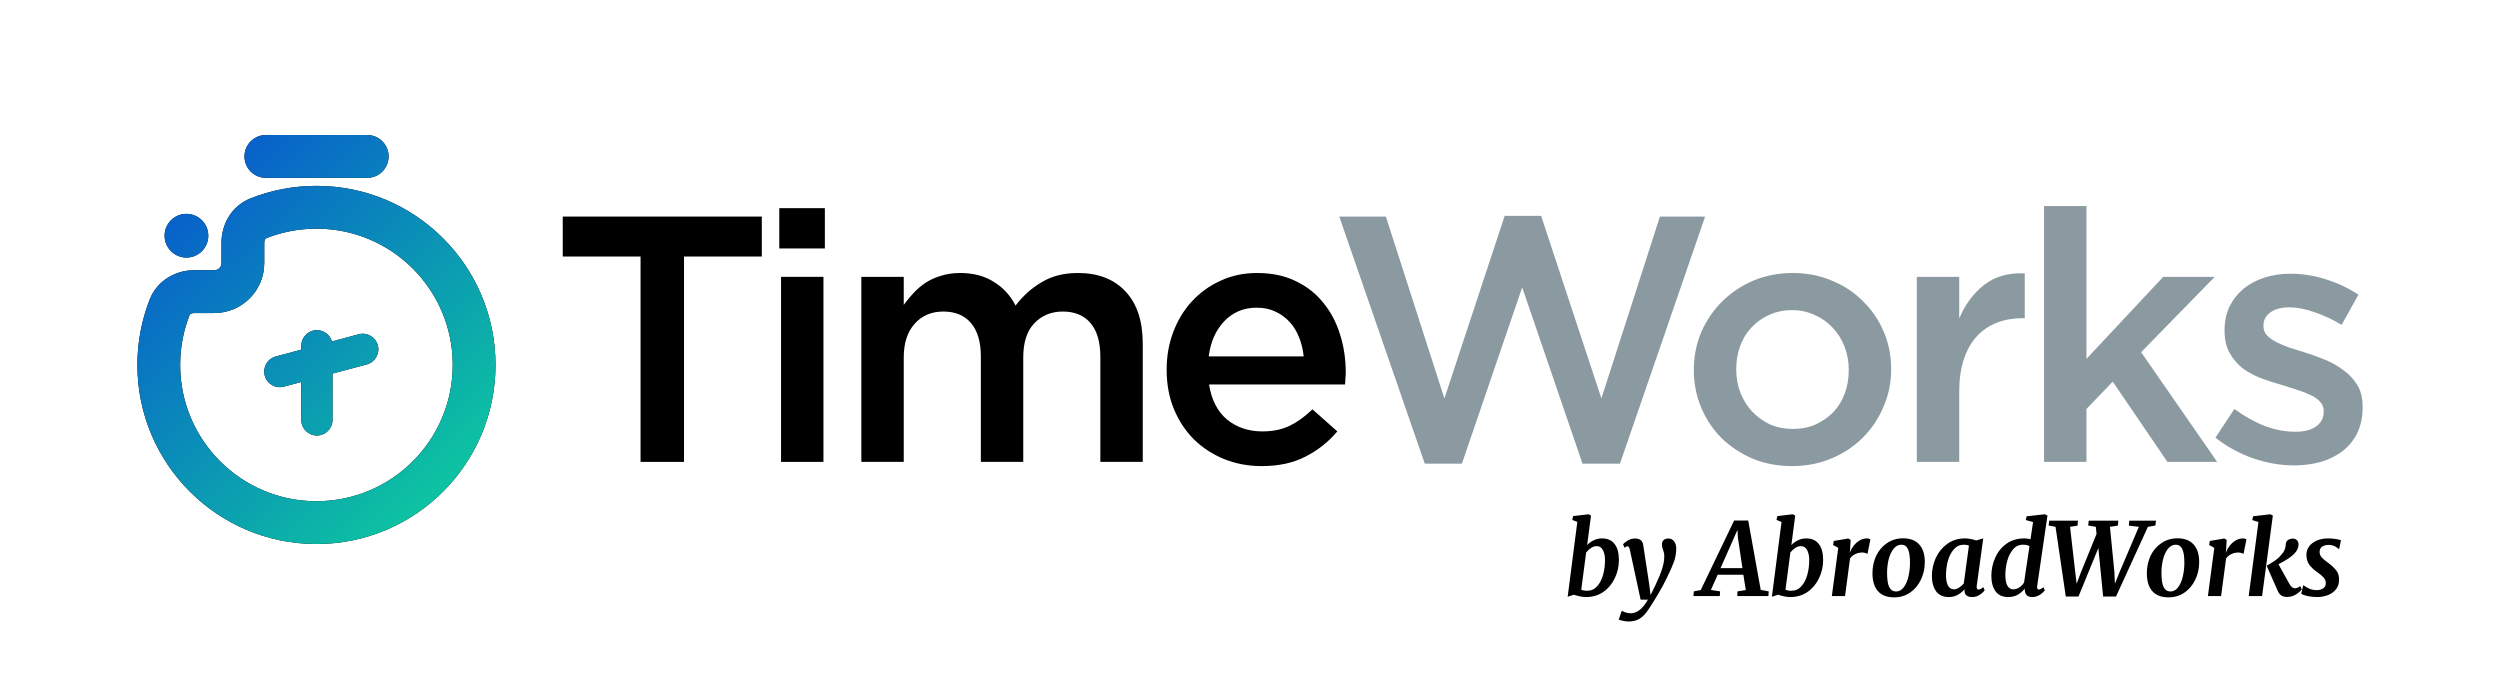
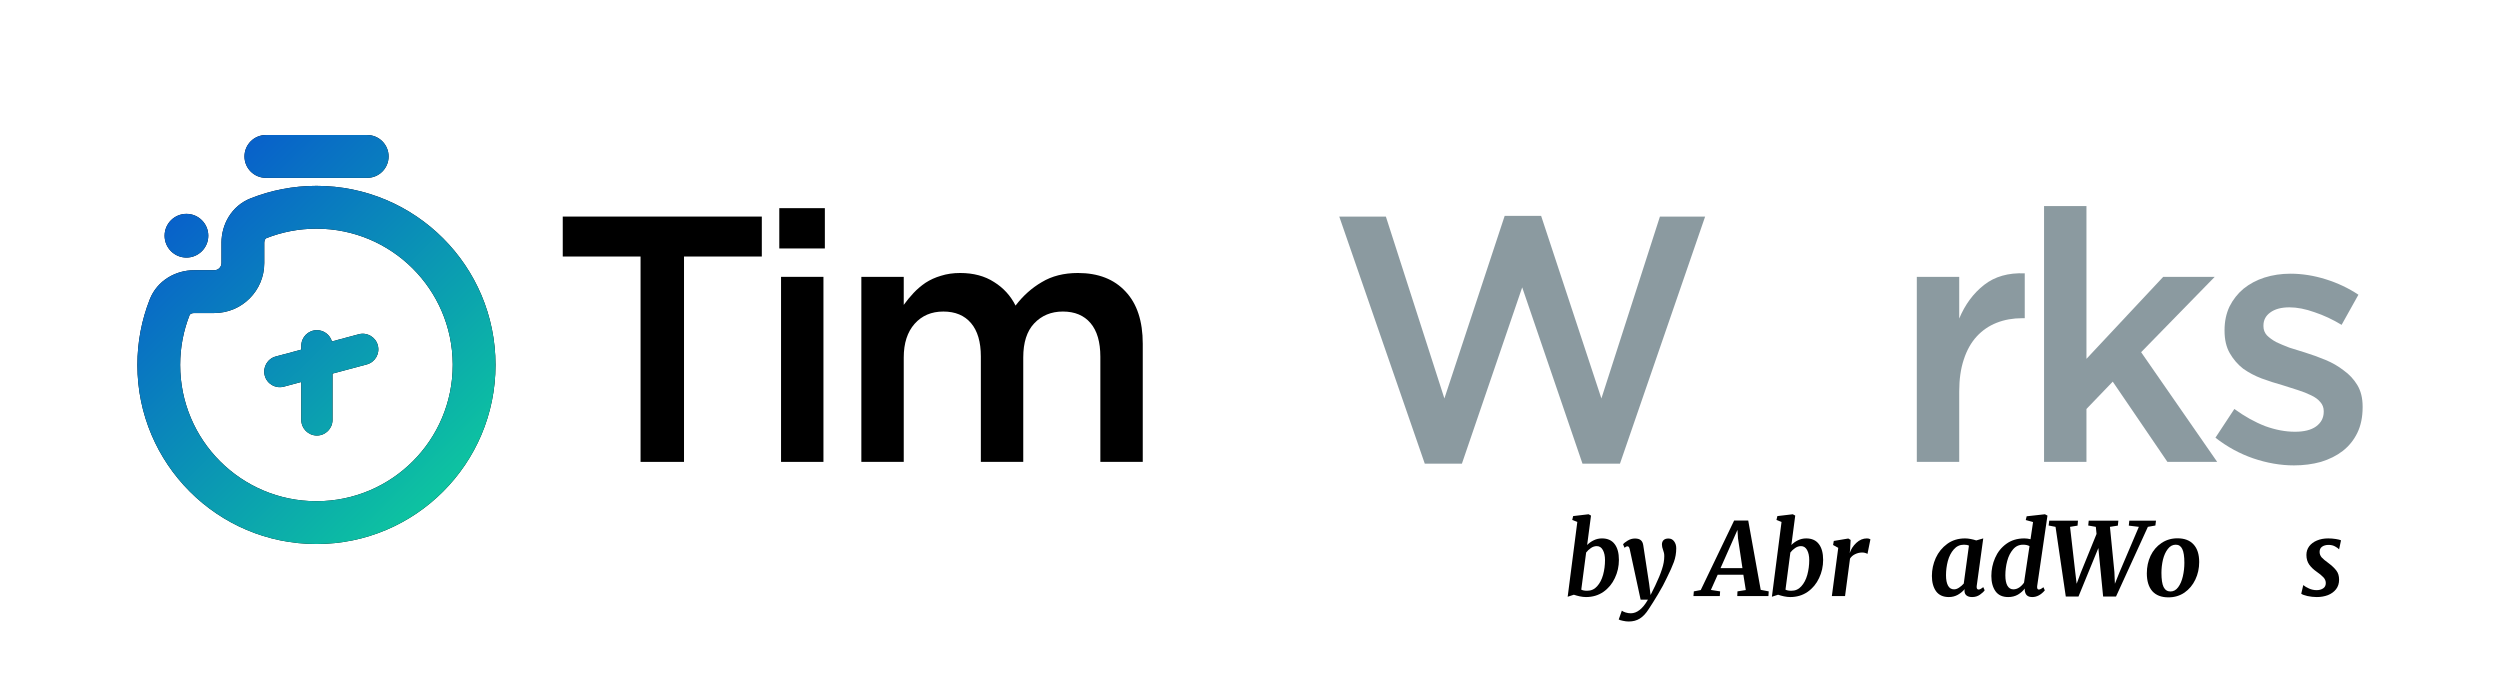
<svg xmlns="http://www.w3.org/2000/svg" width="3203" height="880" viewBox="0 0 3203 880" fill="none">
  <path d="M2996.84 703.845C2995.8 702.631 2994.07 701.375 2991.64 700.075C2989.3 698.775 2986.57 698.125 2983.45 698.125C2979.99 698.125 2977.17 698.905 2975 700.465C2972.92 701.938 2971.88 704.148 2971.88 707.095C2971.88 709.695 2972.75 712.035 2974.48 714.115C2976.3 716.108 2979.21 718.535 2983.19 721.395C2987.61 724.688 2990.99 727.895 2993.33 731.015C2995.67 734.048 2996.84 737.948 2996.84 742.715C2996.84 747.481 2995.54 751.555 2992.94 754.935C2990.34 758.228 2986.88 760.741 2982.54 762.475C2978.21 764.121 2973.44 764.945 2968.24 764.945C2964.34 764.945 2960.36 764.511 2956.28 763.645C2952.21 762.691 2949.57 761.695 2948.35 760.655L2950.95 749.605C2952.77 751.165 2955.24 752.638 2958.36 754.025C2961.48 755.411 2964.73 756.105 2968.11 756.105C2971.32 756.105 2974.05 755.368 2976.3 753.895C2978.64 752.421 2979.81 750.125 2979.81 747.005C2979.81 744.318 2978.82 741.891 2976.82 739.725C2974.83 737.558 2971.84 735.088 2967.85 732.315C2964.21 729.801 2961.14 726.855 2958.62 723.475C2956.2 720.008 2954.98 715.848 2954.98 710.995C2954.98 706.835 2956.15 703.151 2958.49 699.945C2960.92 696.738 2964.21 694.268 2968.37 692.535C2972.62 690.715 2977.47 689.805 2982.93 689.805C2986.14 689.805 2989.39 690.065 2992.68 690.585C2995.98 691.105 2998.19 691.668 2999.31 692.275L2996.84 703.845Z" fill="black" />
-   <path d="M2911.98 660.555L2898.2 763.645H2881.04L2893.52 668.875L2885.59 666.275L2886.63 661.465L2908.73 658.865L2911.98 660.555ZM2907.17 722.955C2910.98 720.789 2914.23 718.665 2916.92 716.585C2919.61 714.505 2922.29 711.689 2924.98 708.135C2927.15 705.102 2928.32 701.635 2928.49 697.735C2928.58 695.049 2929.53 693.099 2931.35 691.885C2933.26 690.672 2935.34 690.065 2937.59 690.065C2939.84 690.065 2941.62 690.759 2942.92 692.145C2944.22 693.532 2944.87 695.265 2944.87 697.345C2944.96 700.465 2943.87 703.629 2941.62 706.835C2939.28 709.869 2936.03 712.772 2931.87 715.545C2927.8 718.319 2923.55 720.745 2919.13 722.825L2933.17 748.045C2934.21 749.865 2935.34 751.295 2936.55 752.335C2937.85 753.289 2939.02 753.765 2940.06 753.765C2941.01 753.765 2942.1 753.549 2943.31 753.115C2944.61 752.595 2945.82 751.859 2946.95 750.905L2949.03 755.065C2947.56 757.232 2945.09 759.399 2941.62 761.565C2938.15 763.732 2934.38 764.815 2930.31 764.815C2927.28 764.815 2924.81 764.209 2922.9 762.995C2921.08 761.782 2919.61 759.962 2918.48 757.535L2904.05 724.905L2907.17 722.955Z" fill="black" />
-   <path d="M2851.65 708.525C2853.29 703.585 2856.11 699.251 2860.1 695.525C2864.17 691.711 2868.72 689.805 2873.75 689.805C2875.48 689.805 2876.95 690.195 2878.17 690.975L2874.4 709.695C2873.88 709.261 2873.01 708.871 2871.8 708.525C2870.67 708.091 2869.28 707.875 2867.64 707.875C2864.52 707.875 2861.53 708.568 2858.67 709.955C2855.81 711.255 2853.6 713.161 2852.04 715.675L2845.67 763.645H2828.77L2836.96 701.895L2830.33 698.255L2831.24 693.055L2849.83 689.935L2852.82 691.755L2852.17 703.585L2851.65 708.525Z" fill="black" />
  <path d="M2789.78 689.674C2798.8 689.674 2805.69 692.317 2810.45 697.604C2815.22 702.804 2817.6 710.3 2817.6 720.094C2817.6 728.154 2815.96 735.65 2812.66 742.584C2809.37 749.517 2804.73 755.064 2798.75 759.224C2792.77 763.297 2785.93 765.334 2778.21 765.334C2769.2 765.334 2762.31 762.69 2757.54 757.404C2752.86 752.03 2750.52 744.404 2750.52 734.524C2750.52 726.377 2752.13 718.88 2755.33 712.034C2758.63 705.187 2763.26 699.77 2769.24 695.784C2775.22 691.71 2782.07 689.674 2789.78 689.674ZM2787.57 697.864C2783.59 697.864 2780.21 699.684 2777.43 703.324C2774.66 706.877 2772.58 711.427 2771.19 716.974C2769.89 722.52 2769.24 728.197 2769.24 734.004C2769.24 742.237 2770.15 748.26 2771.97 752.074C2773.88 755.887 2776.83 757.794 2780.81 757.794C2784.71 757.794 2788.01 755.974 2790.69 752.334C2793.38 748.694 2795.37 744.057 2796.67 738.424C2797.97 732.79 2798.62 727.027 2798.62 721.134C2798.62 712.9 2797.71 706.964 2795.89 703.324C2794.16 699.684 2791.39 697.864 2787.57 697.864Z" fill="black" />
  <path d="M2662.29 667.055L2661.77 673.425L2652.15 674.985L2658.78 732.835L2660.6 747.915L2665.8 734.005L2686.08 684.085L2685.17 674.985L2675.42 673.295L2676.07 667.055H2714.03L2713.38 673.425L2703.24 674.985L2708.96 732.835L2709.61 747.915L2715.33 733.615L2740.29 674.985L2727.42 673.425L2728.07 667.055H2762.26L2761.48 673.295L2751.86 674.985L2711.04 764.295H2694.53L2688.42 702.155L2662.94 764.295H2646.69L2633.56 674.985L2624.72 673.295L2625.5 667.055H2662.29Z" fill="black" />
  <path d="M2610.08 750.515C2610 750.862 2609.95 751.382 2609.95 752.075C2609.95 754.242 2610.69 755.325 2612.16 755.325C2613.64 755.325 2615.59 754.329 2618.01 752.335L2619.83 756.365C2614.98 762.085 2609.61 764.945 2603.71 764.945C2600.68 764.945 2598.38 764.209 2596.82 762.735C2595.26 761.262 2594.35 759.009 2594.09 755.975V754.025C2591.93 757.059 2589.02 759.659 2585.38 761.825C2581.74 763.905 2577.58 764.945 2572.9 764.945C2565.62 764.945 2560.21 762.475 2556.65 757.535C2553.1 752.509 2551.32 745.965 2551.32 737.905C2551.32 729.845 2552.93 722.132 2556.13 714.765C2559.34 707.399 2564.11 701.419 2570.43 696.825C2576.85 692.145 2584.56 689.805 2593.57 689.805C2596.09 689.805 2598.73 690.152 2601.5 690.845L2604.75 668.875L2595.39 666.275L2596.56 661.465L2619.96 658.865L2623.21 660.555L2610.08 750.515ZM2600.2 699.685C2598.04 698.472 2595.31 697.865 2592.01 697.865C2586.73 697.865 2582.39 699.902 2579.01 703.975C2575.63 707.962 2573.16 712.945 2571.6 718.925C2570.04 724.905 2569.26 730.972 2569.26 737.125C2569.26 742.845 2570.13 747.265 2571.86 750.385C2573.68 753.505 2576.24 755.065 2579.53 755.065C2582.22 755.065 2584.78 754.242 2587.2 752.595C2589.63 750.862 2591.62 748.825 2593.18 746.485L2600.2 699.685Z" fill="black" />
  <path d="M2532.61 750.385C2532.53 750.731 2532.48 751.251 2532.48 751.945C2532.48 754.198 2533.35 755.325 2535.08 755.325C2536.47 755.325 2538.42 754.285 2540.93 752.205L2542.75 756.235C2541.63 757.968 2539.59 759.875 2536.64 761.955C2533.78 763.948 2530.45 764.945 2526.63 764.945C2523.69 764.945 2521.35 764.295 2519.61 762.995C2517.88 761.695 2516.97 759.701 2516.88 757.015L2517.14 754.805C2514.72 757.665 2511.77 760.091 2508.3 762.085C2504.84 763.991 2501.02 764.945 2496.86 764.945C2489.58 764.945 2484.12 762.475 2480.48 757.535C2476.93 752.508 2475.15 745.965 2475.15 737.905C2475.15 729.931 2476.8 722.261 2480.09 714.895C2483.47 707.528 2488.37 701.505 2494.78 696.825C2501.2 692.145 2508.82 689.805 2517.66 689.805C2519.92 689.805 2522.34 690.065 2524.94 690.585C2527.63 691.105 2529.97 691.711 2531.96 692.405L2540.93 689.805L2532.61 750.385ZM2522.6 699.035C2520.96 698.255 2518.83 697.865 2516.23 697.865C2511.03 697.865 2506.7 699.858 2503.23 703.845C2499.77 707.745 2497.21 712.728 2495.56 718.795C2494 724.775 2493.22 730.841 2493.22 736.995C2493.22 742.715 2494.09 747.178 2495.82 750.385C2497.56 753.505 2500.11 755.065 2503.49 755.065C2505.66 755.065 2507.83 754.328 2509.99 752.855C2512.25 751.381 2514.24 749.648 2515.97 747.655L2522.6 699.035Z" fill="black" />
-   <path d="M2438.25 689.674C2447.27 689.674 2454.16 692.317 2458.92 697.604C2463.69 702.804 2466.07 710.3 2466.07 720.094C2466.07 728.154 2464.43 735.65 2461.13 742.584C2457.84 749.517 2453.2 755.064 2447.22 759.224C2441.24 763.297 2434.4 765.334 2426.68 765.334C2417.67 765.334 2410.78 762.69 2406.01 757.404C2401.33 752.03 2398.99 744.404 2398.99 734.524C2398.99 726.377 2400.6 718.88 2403.8 712.034C2407.1 705.187 2411.73 699.77 2417.71 695.784C2423.69 691.71 2430.54 689.674 2438.25 689.674ZM2436.04 697.864C2432.06 697.864 2428.68 699.684 2425.9 703.324C2423.13 706.877 2421.05 711.427 2419.66 716.974C2418.36 722.52 2417.71 728.197 2417.71 734.004C2417.71 742.237 2418.62 748.26 2420.44 752.074C2422.35 755.887 2425.3 757.794 2429.28 757.794C2433.18 757.794 2436.48 755.974 2439.16 752.334C2441.85 748.694 2443.84 744.057 2445.14 738.424C2446.44 732.79 2447.09 727.027 2447.09 721.134C2447.09 712.9 2446.18 706.964 2444.36 703.324C2442.63 699.684 2439.86 697.864 2436.04 697.864Z" fill="black" />
  <path d="M2369.86 708.525C2371.51 703.585 2374.32 699.251 2378.31 695.525C2382.38 691.711 2386.93 689.805 2391.96 689.805C2393.69 689.805 2395.17 690.195 2396.38 690.975L2392.61 709.695C2392.09 709.261 2391.22 708.871 2390.01 708.525C2388.88 708.091 2387.5 707.875 2385.85 707.875C2382.73 707.875 2379.74 708.568 2376.88 709.955C2374.02 711.255 2371.81 713.161 2370.25 715.675L2363.88 763.645H2346.98L2355.17 701.895L2348.54 698.255L2349.45 693.055L2368.04 689.935L2371.03 691.755L2370.38 703.585L2369.86 708.525Z" fill="black" />
  <path d="M2295.11 698.255C2297.45 695.829 2300.22 693.835 2303.43 692.275C2306.72 690.629 2310.28 689.805 2314.09 689.805C2321.28 689.805 2326.7 692.232 2330.34 697.085C2333.98 701.852 2335.8 708.612 2335.8 717.365C2335.8 725.599 2334.07 733.355 2330.6 740.635C2327.22 747.915 2322.32 753.809 2315.91 758.315C2309.5 762.735 2302.04 764.945 2293.55 764.945C2291.12 764.945 2288.48 764.642 2285.62 764.035C2282.85 763.429 2280.33 762.735 2278.08 761.955L2270.15 764.555L2282.5 668.745L2276 666.145L2277.17 661.205L2296.93 658.865L2300.05 660.555L2295.11 698.255ZM2287.57 755.455C2289.3 756.409 2291.82 756.885 2295.11 756.885C2300.22 756.885 2304.47 754.979 2307.85 751.165C2311.32 747.352 2313.87 742.455 2315.52 736.475C2317.17 730.409 2317.99 724.125 2317.99 717.625C2317.99 712.339 2317.08 708.049 2315.26 704.755C2313.44 701.375 2310.84 699.685 2307.46 699.685C2304.77 699.685 2302.26 700.509 2299.92 702.155C2297.58 703.715 2295.54 705.622 2293.81 707.875L2287.57 755.455Z" fill="black" />
  <path d="M2239.83 666.924L2255.82 755.714L2266.09 757.664L2265.7 763.644H2225.79L2226.05 757.664L2236.71 755.974L2233.59 736.344H2200.7L2191.99 755.844L2203.82 757.664L2203.43 763.644H2169.63L2170.15 757.664L2178.99 755.974L2221.76 666.924H2239.83ZM2204.34 727.894H2232.42L2226.7 689.544L2226.05 678.884L2204.34 727.894Z" fill="black" />
  <path d="M2088.06 703.844C2087.71 702.37 2087.32 701.374 2086.89 700.854C2086.46 700.247 2085.89 699.944 2085.2 699.944C2084.07 699.944 2082.77 700.55 2081.3 701.764L2079.48 697.344C2080.52 695.957 2082.47 694.397 2085.33 692.664C2088.28 690.844 2091.4 689.934 2094.69 689.934C2098.07 689.934 2100.58 690.67 2102.23 692.144C2103.88 693.53 2104.92 695.697 2105.35 698.644L2112.89 748.044L2114.71 762.344L2120.82 749.994C2124.55 742.194 2127.36 735.347 2129.27 729.454C2131.26 723.56 2132.26 717.927 2132.26 712.554C2132.26 710.907 2132.13 709.52 2131.87 708.394C2131.61 707.267 2131.22 705.967 2130.7 704.494C2129.75 702.067 2129.27 699.77 2129.27 697.604C2129.27 695.264 2129.96 693.4 2131.35 692.014C2132.82 690.627 2134.9 689.934 2137.59 689.934C2140.71 689.934 2143.14 691.147 2144.87 693.574C2146.69 696 2147.6 698.947 2147.6 702.414C2147.6 708.567 2146.6 714.417 2144.61 719.964C2142.62 725.424 2139.58 732.227 2135.51 740.374C2132.65 746.614 2128.92 753.547 2124.33 761.174C2119.82 768.714 2115.84 775.084 2112.37 780.284C2108.82 785.917 2105 789.99 2100.93 792.504C2096.94 795.017 2092.18 796.274 2086.63 796.274C2084.38 796.274 2081.91 795.97 2079.22 795.364C2076.62 794.844 2074.84 794.28 2073.89 793.674L2077.92 782.364C2078.87 783.23 2080.48 784.01 2082.73 784.704C2084.98 785.397 2087.19 785.744 2089.36 785.744C2093.26 785.744 2096.99 784.357 2100.54 781.584C2104.18 778.897 2107.78 774.477 2111.33 768.324H2101.97L2088.06 703.844Z" fill="black" />
  <path d="M2033.46 698.255C2035.8 695.829 2038.57 693.835 2041.78 692.275C2045.07 690.629 2048.63 689.805 2052.44 689.805C2059.63 689.805 2065.05 692.232 2068.69 697.085C2072.33 701.852 2074.15 708.612 2074.15 717.365C2074.15 725.599 2072.42 733.355 2068.95 740.635C2065.57 747.915 2060.67 753.809 2054.26 758.315C2047.85 762.735 2040.39 764.945 2031.9 764.945C2029.47 764.945 2026.83 764.642 2023.97 764.035C2021.2 763.429 2018.68 762.735 2016.43 761.955L2008.5 764.555L2020.85 668.745L2014.35 666.145L2015.52 661.205L2035.28 658.865L2038.4 660.555L2033.46 698.255ZM2025.92 755.455C2027.65 756.409 2030.17 756.885 2033.46 756.885C2038.57 756.885 2042.82 754.979 2046.2 751.165C2049.67 747.352 2052.22 742.455 2053.87 736.475C2055.52 730.409 2056.34 724.125 2056.34 717.625C2056.34 712.339 2055.43 708.049 2053.61 704.755C2051.79 701.375 2049.19 699.685 2045.81 699.685C2043.12 699.685 2040.61 700.509 2038.27 702.155C2035.93 703.715 2033.89 705.622 2032.16 707.875L2025.92 755.455Z" fill="black" />
  <path d="M2938.99 596.259C2921.93 596.259 2904.57 593.266 2886.91 587.279C2869.55 581.293 2853.38 572.462 2838.42 560.788L2862.66 523.97C2875.83 533.549 2889 540.883 2902.18 545.971C2915.35 550.761 2928.07 553.155 2940.34 553.155C2952.01 553.155 2960.99 550.91 2967.28 546.42C2973.87 541.631 2977.16 535.345 2977.16 527.562V526.664C2977.16 522.174 2975.66 518.283 2972.67 514.99C2969.97 511.698 2966.08 508.854 2960.99 506.459C2956.2 504.065 2950.52 501.82 2943.93 499.724C2937.65 497.629 2931.06 495.534 2924.18 493.438C2915.5 491.044 2906.67 488.2 2897.69 484.907C2889 481.615 2881.07 477.424 2873.89 472.335C2867 466.947 2861.32 460.362 2856.83 452.579C2852.34 444.797 2850.09 435.218 2850.09 423.843V422.945C2850.09 411.87 2852.19 401.842 2856.38 392.862C2860.87 383.882 2866.85 376.249 2874.34 369.963C2882.12 363.677 2891.1 358.888 2901.28 355.595C2911.75 352.303 2922.83 350.656 2934.5 350.656C2949.47 350.656 2964.59 353.051 2979.85 357.84C2995.12 362.63 3009.04 369.215 3021.61 377.596L3000.06 416.21C2988.68 409.326 2977.16 403.938 2965.48 400.046C2953.81 395.856 2943.03 393.76 2933.16 393.76C2922.68 393.76 2914.45 396.005 2908.46 400.495C2902.77 404.686 2899.93 410.224 2899.93 417.108V418.006C2899.93 422.496 2901.43 426.388 2904.42 429.68C2907.41 432.674 2911.3 435.517 2916.09 438.211C2921.18 440.606 2926.87 443.001 2933.16 445.395C2939.74 447.491 2946.48 449.586 2953.36 451.681C2962.04 454.375 2970.72 457.518 2979.4 461.11C2988.08 464.702 2995.87 469.192 3002.75 474.58C3009.93 479.669 3015.77 485.955 3020.26 493.438C3024.75 500.922 3027 510.051 3027 520.827V521.725C3027 534.297 3024.75 545.223 3020.26 554.502C3015.77 563.782 3009.49 571.564 3001.4 577.85C2993.62 583.837 2984.34 588.477 2973.57 591.769C2962.79 594.763 2951.27 596.259 2938.99 596.259Z" fill="#8B9AA0" />
  <path d="M2618.84 264H2673.17V459.764L2771.5 354.698H2837.5L2743.21 451.233L2840.65 591.77H2776.89L2706.85 488.949L2673.17 523.971V591.77H2618.84V264Z" fill="#8B9AA0" />
  <path d="M2455.82 354.697H2510.15V408.128C2517.63 390.168 2528.26 375.8 2542.02 365.024C2555.79 354.248 2573.16 349.309 2594.11 350.207V407.679H2590.97C2578.99 407.679 2568.07 409.625 2558.19 413.516C2548.31 417.407 2539.78 423.244 2532.6 431.027C2525.41 438.81 2519.87 448.688 2515.98 460.661C2512.09 472.335 2510.15 485.955 2510.15 501.52V591.769H2455.82V354.697Z" fill="#8B9AA0" />
-   <path d="M2295.87 597.159C2277.91 597.159 2261.15 594.016 2245.58 587.73C2230.32 581.144 2217 572.314 2205.62 561.239C2194.55 550.163 2185.87 537.142 2179.58 522.176C2173.29 507.209 2170.15 491.344 2170.15 474.582V473.684C2170.15 456.622 2173.29 440.607 2179.58 425.641C2186.17 410.674 2195 397.653 2206.07 386.578C2217.45 375.203 2230.77 366.223 2246.03 359.638C2261.6 353.052 2278.51 349.76 2296.77 349.76C2315.03 349.76 2331.79 353.052 2347.06 359.638C2362.62 365.924 2375.94 374.754 2387.02 386.129C2398.39 397.204 2407.22 410.225 2413.51 425.192C2419.8 439.859 2422.94 455.724 2422.94 472.786V473.684C2422.94 490.446 2419.65 506.311 2413.06 521.278C2406.77 536.244 2397.94 549.415 2386.57 560.79C2375.49 571.865 2362.17 580.695 2346.61 587.281C2331.04 593.866 2314.13 597.159 2295.87 597.159ZM2296.77 549.565C2307.84 549.565 2317.72 547.619 2326.4 543.728C2335.38 539.537 2343.02 534.149 2349.3 527.564C2355.59 520.679 2360.38 512.747 2363.67 503.767C2366.96 494.487 2368.61 484.759 2368.61 474.582V473.684C2368.61 463.207 2366.81 453.329 2363.22 444.05C2359.63 434.77 2354.54 426.688 2347.96 419.804C2341.67 412.919 2334.04 407.531 2325.06 403.64C2316.38 399.449 2306.65 397.354 2295.87 397.354C2285.1 397.354 2275.22 399.449 2266.24 403.64C2257.56 407.531 2250.07 412.919 2243.79 419.804C2237.5 426.389 2232.71 434.321 2229.42 443.601C2226.13 452.88 2224.48 462.608 2224.48 472.786V473.684C2224.48 484.16 2226.28 494.038 2229.87 503.318C2233.46 512.298 2238.4 520.23 2244.69 527.115C2251.27 533.999 2258.9 539.537 2267.58 543.728C2276.56 547.619 2286.29 549.565 2296.77 549.565Z" fill="#8B9AA0" />
  <path d="M1715.86 277.47H1775.58L1850.56 510.501L1927.79 276.572H1974.49L2051.71 510.501L2126.7 277.47H2184.62L2075.51 594.015H2027.47L1950.24 368.168L1873.01 594.015H1825.42L1715.86 277.47Z" fill="#8B9AA0" />
-   <path d="M1616.4 597.159C1599.34 597.159 1583.32 594.165 1568.36 588.179C1553.69 582.192 1540.82 573.811 1529.74 563.035C1518.97 552.259 1510.44 539.387 1504.15 524.421C1497.86 509.155 1494.72 492.392 1494.72 474.133V473.235C1494.72 456.173 1497.57 440.158 1503.25 425.192C1508.94 410.225 1516.87 397.204 1527.05 386.129C1537.53 374.754 1549.8 365.924 1563.87 359.638C1577.94 353.052 1593.5 349.76 1610.56 349.76C1629.42 349.76 1645.89 353.202 1659.95 360.087C1674.32 366.971 1686.15 376.251 1695.42 387.925C1705 399.599 1712.19 413.218 1716.98 428.784C1721.77 444.05 1724.16 460.214 1724.16 477.276C1724.16 479.67 1724.01 482.215 1723.71 484.909C1723.71 487.303 1723.56 489.848 1723.26 492.542H1549.05C1552.04 511.998 1559.68 526.965 1571.95 537.442C1584.52 547.619 1599.64 552.708 1617.3 552.708C1630.77 552.708 1642.44 550.313 1652.32 545.524C1662.2 540.734 1671.93 533.7 1681.51 524.421L1713.38 552.708C1702.01 566.178 1688.39 576.954 1672.53 585.036C1656.96 593.118 1638.25 597.159 1616.4 597.159ZM1670.28 456.622C1669.38 447.941 1667.44 439.859 1664.44 432.376C1661.45 424.593 1657.41 418.008 1652.32 412.62C1647.23 406.932 1641.1 402.442 1633.91 399.15C1627.03 395.857 1619.09 394.211 1610.11 394.211C1593.35 394.211 1579.43 400.048 1568.36 411.722C1557.58 423.096 1551 438.063 1548.6 456.622H1670.28Z" fill="black" />
  <path d="M1103.56 354.699H1157.88V390.619C1161.78 385.231 1165.97 380.142 1170.46 375.353C1174.95 370.563 1180.03 366.223 1185.72 362.332C1191.71 358.44 1198.29 355.447 1205.48 353.352C1212.96 350.957 1221.19 349.76 1230.17 349.76C1247.24 349.76 1261.75 353.651 1273.73 361.434C1285.7 368.917 1294.83 378.945 1301.12 391.517C1310.69 378.945 1321.92 368.917 1334.79 361.434C1347.66 353.651 1363.08 349.76 1381.04 349.76C1407.08 349.76 1427.43 357.692 1442.1 373.557C1456.77 389.122 1464.1 411.422 1464.1 440.458V591.771H1409.77V457.071C1409.77 438.213 1405.58 423.845 1397.2 413.967C1388.82 404.089 1377 399.15 1361.73 399.15C1346.76 399.15 1334.49 404.238 1324.91 414.416C1315.63 424.294 1310.99 438.811 1310.99 457.969V591.771H1256.66V456.622C1256.66 438.063 1252.47 423.845 1244.09 413.967C1235.71 404.089 1223.89 399.15 1208.62 399.15C1193.36 399.15 1181.08 404.388 1171.8 414.865C1162.52 425.341 1157.88 439.709 1157.88 457.969V591.771H1103.56V354.699Z" fill="black" />
  <path d="M998.429 266.693H1056.8V318.328H998.429V266.693ZM1000.67 354.697H1055V591.769H1000.67V354.697Z" fill="black" />
  <path d="M820.678 328.657H721V277.471H976.032V328.657H876.354V591.771H820.678V328.657Z" fill="black" />
  <path d="M405.437 238.127C532.151 238.127 634.873 340.849 634.873 467.563C634.873 594.278 532.151 697 405.437 697C278.722 697 176 594.278 176 467.563C176 438.005 181.603 409.689 191.831 383.667C201.544 358.956 225.572 346.213 248.62 346.213H274.6C279.648 346.213 283.74 342.12 283.74 337.072V310.881C283.74 287.875 296.435 263.889 321.076 254.142C347.225 243.798 375.701 238.127 405.437 238.127ZM405.437 292.973C382.721 292.973 361.082 297.298 341.25 305.143C340.805 305.319 340.262 305.668 339.707 306.558C339.101 307.529 338.586 309.032 338.586 310.881V337.072C338.586 372.411 309.938 401.058 274.6 401.059H248.62C246.768 401.059 245.263 401.576 244.291 402.184C243.401 402.74 243.051 403.285 242.876 403.73C235.119 423.466 230.846 444.983 230.846 467.563C230.846 563.987 309.013 642.154 405.437 642.154C501.86 642.154 580.027 563.987 580.027 467.563L580.024 466.435C579.417 370.53 501.484 292.973 405.437 292.973ZM406.014 423C415.138 423 422.835 429.11 425.236 437.462L459.58 428.26C470.249 425.401 481.216 431.733 484.075 442.402C486.934 453.072 480.602 464.038 469.933 466.896L426.014 478.664V538C426.014 549.046 417.059 558 406.014 558C394.968 558 386.014 549.046 386.014 538V489.383L363.682 495.367C353.012 498.226 342.045 491.894 339.187 481.225C336.328 470.555 342.659 459.588 353.328 456.729L386.014 447.971V443C386.014 431.954 394.968 423 406.014 423ZM238.871 274C254.335 274 266.871 286.536 266.871 302C266.871 317.464 254.335 330 238.871 330C223.407 330 210.871 317.464 210.871 302C210.871 286.536 223.407 274 238.871 274ZM470.448 173C485.593 173 497.871 185.278 497.871 200.423C497.871 215.568 485.593 227.846 470.448 227.846H340.647C325.502 227.846 313.225 215.568 313.225 200.423C313.225 185.278 325.503 173 340.647 173H470.448Z" fill="black" />
  <path d="M405.437 238.127C532.151 238.127 634.873 340.849 634.873 467.563C634.873 594.278 532.151 697 405.437 697C278.722 697 176 594.278 176 467.563C176 438.005 181.603 409.689 191.831 383.667C201.544 358.956 225.572 346.213 248.62 346.213H274.6C279.648 346.213 283.74 342.12 283.74 337.072V310.881C283.74 287.875 296.435 263.889 321.076 254.142C347.225 243.798 375.701 238.127 405.437 238.127ZM405.437 292.973C382.721 292.973 361.082 297.298 341.25 305.143C340.805 305.319 340.262 305.668 339.707 306.558C339.101 307.529 338.586 309.032 338.586 310.881V337.072C338.586 372.411 309.938 401.058 274.6 401.059H248.62C246.768 401.059 245.263 401.576 244.291 402.184C243.401 402.74 243.051 403.285 242.876 403.73C235.119 423.466 230.846 444.983 230.846 467.563C230.846 563.987 309.013 642.154 405.437 642.154C501.86 642.154 580.027 563.987 580.027 467.563L580.024 466.435C579.417 370.53 501.484 292.973 405.437 292.973ZM406.014 423C415.138 423 422.835 429.11 425.236 437.462L459.58 428.26C470.249 425.401 481.216 431.733 484.075 442.402C486.934 453.072 480.602 464.038 469.933 466.896L426.014 478.664V538C426.014 549.046 417.059 558 406.014 558C394.968 558 386.014 549.046 386.014 538V489.383L363.682 495.367C353.012 498.226 342.045 491.894 339.187 481.225C336.328 470.555 342.659 459.588 353.328 456.729L386.014 447.971V443C386.014 431.954 394.968 423 406.014 423ZM238.871 274C254.335 274 266.871 286.536 266.871 302C266.871 317.464 254.335 330 238.871 330C223.407 330 210.871 317.464 210.871 302C210.871 286.536 223.407 274 238.871 274ZM470.448 173C485.593 173 497.871 185.278 497.871 200.423C497.871 215.568 485.593 227.846 470.448 227.846H340.647C325.502 227.846 313.225 215.568 313.225 200.423C313.225 185.278 325.503 173 340.647 173H470.448Z" fill="url(#paint0_linear_2021_121)" />
  <defs>
    <linearGradient id="paint0_linear_2021_121" x1="198.856" y1="305.857" x2="546.248" y2="662.9" gradientUnits="userSpaceOnUse">
      <stop stop-color="#0862CA" />
      <stop offset="1" stop-color="#0DC5A0" />
    </linearGradient>
  </defs>
</svg>